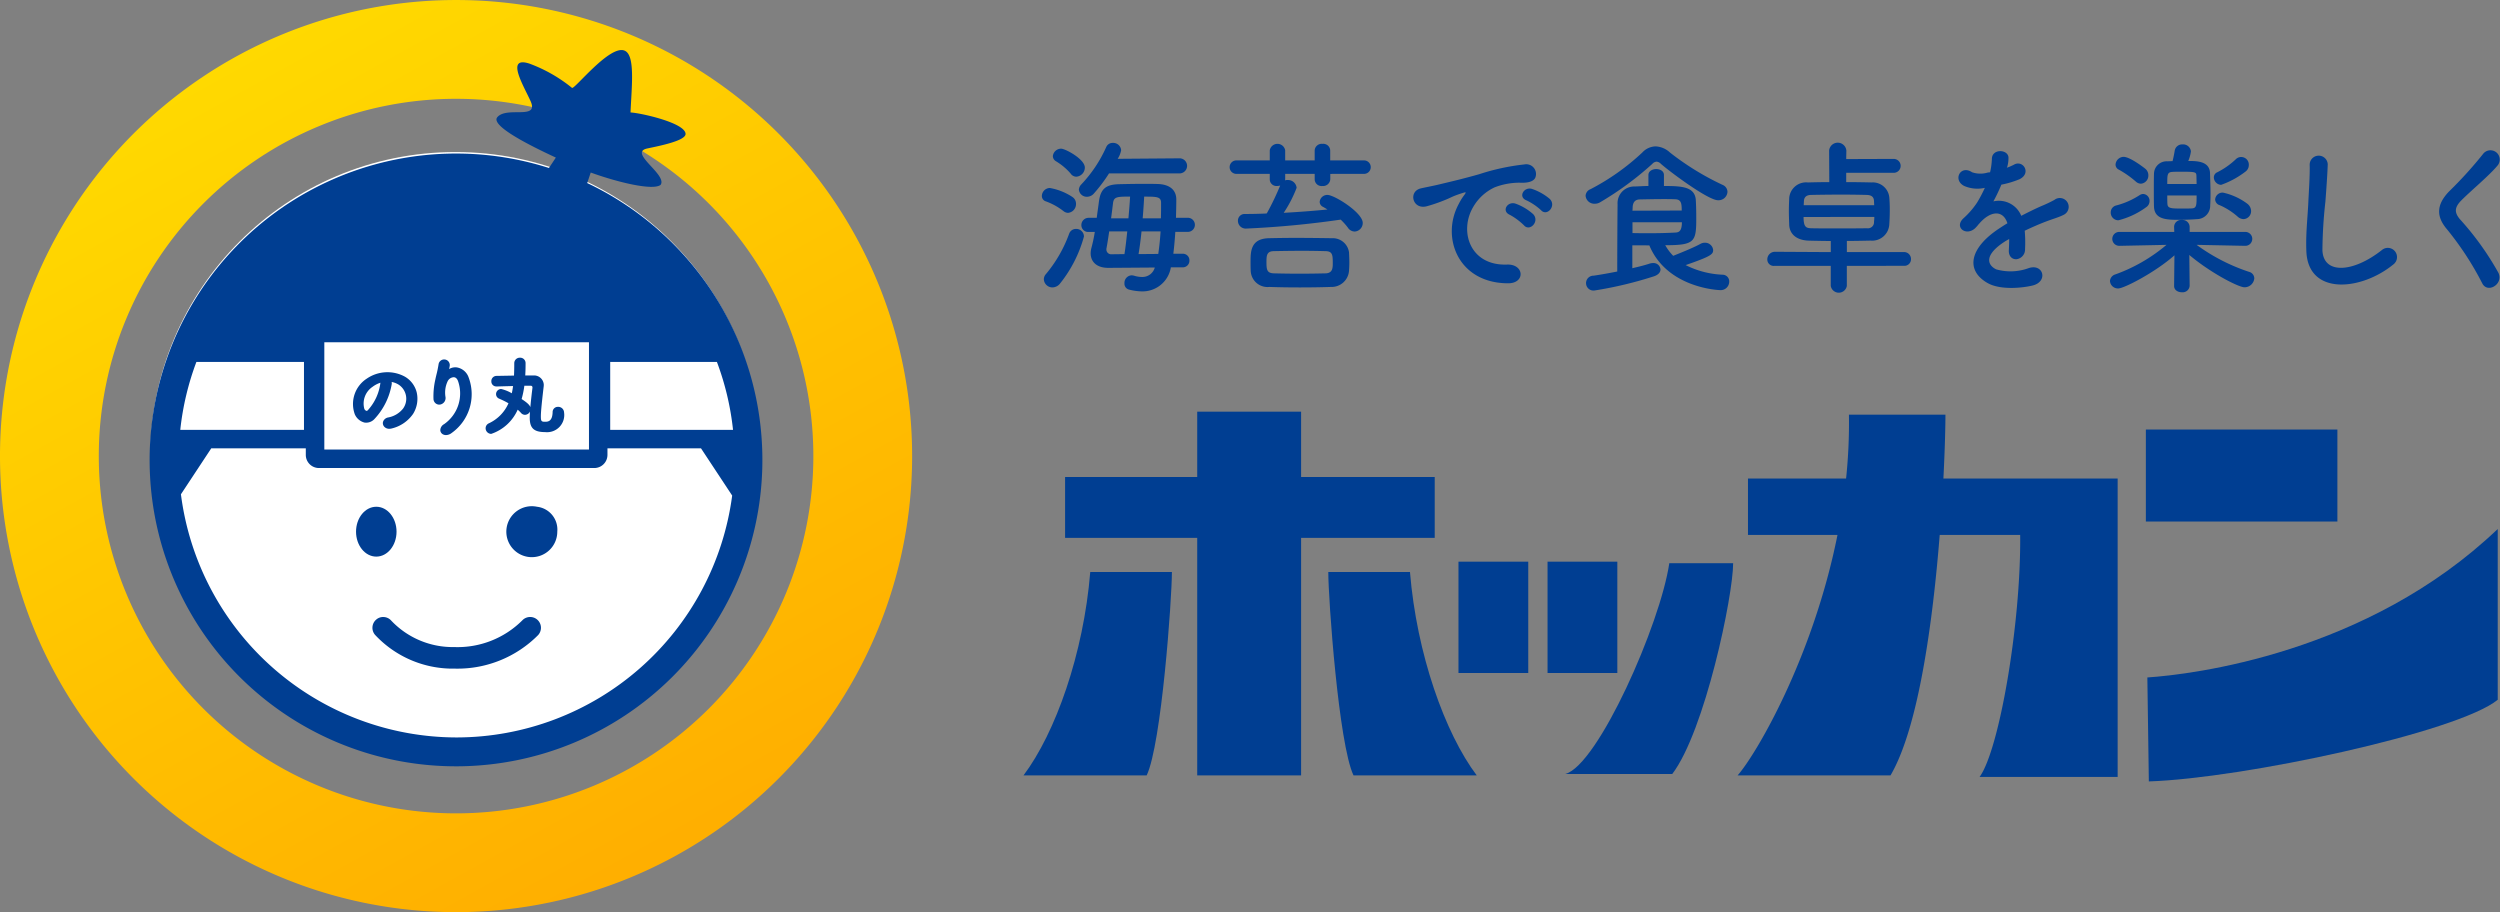
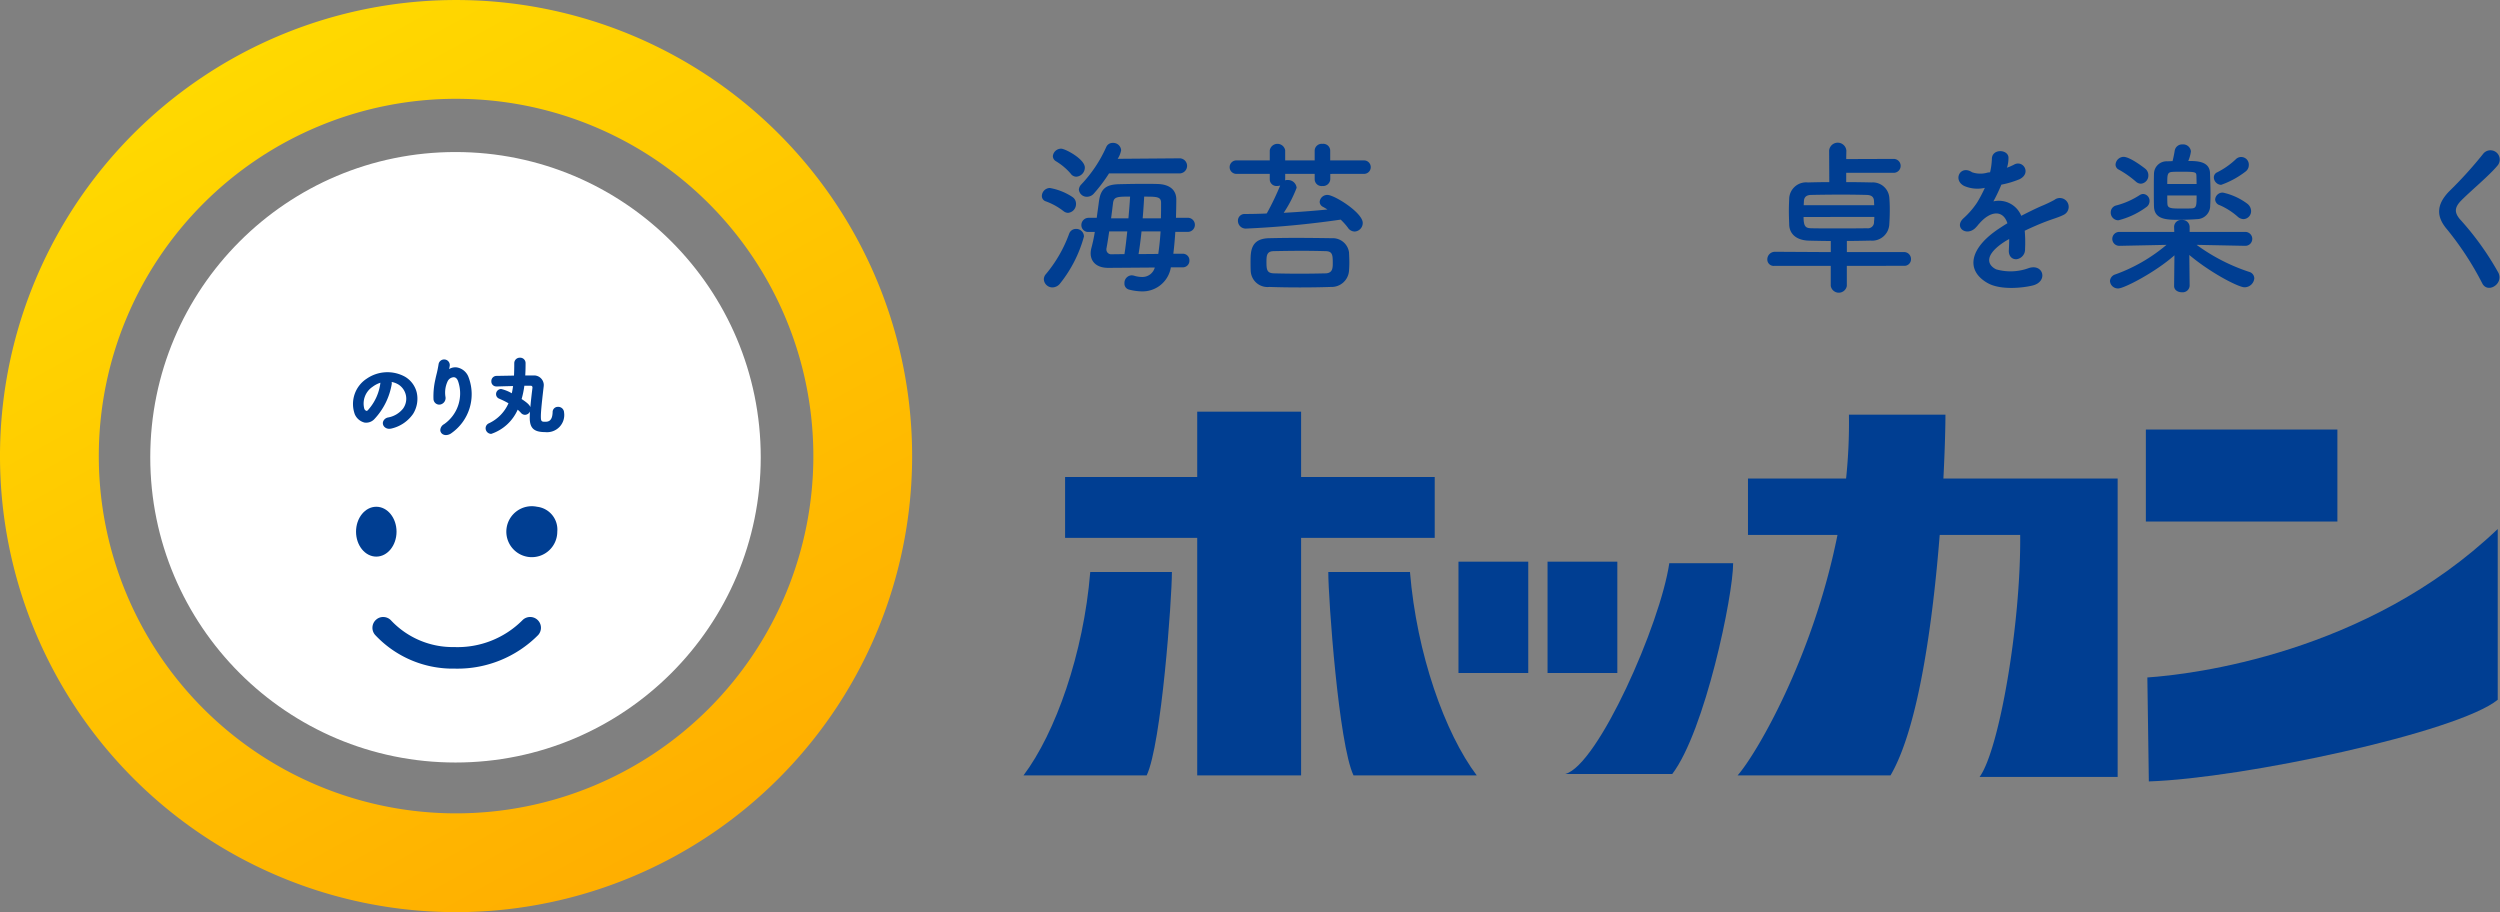
<svg xmlns="http://www.w3.org/2000/svg" height="93.95" viewBox="0 0 257.503 93.95" width="257.503">
  <rect x="0" y="0" width="257.503" height="93.95" fill="#808080" stroke="none" />
  <linearGradient id="a" gradientUnits="objectBoundingBox" x1=".258" x2=".736" y1=".063" y2=".926">
    <stop offset="0" stop-color="#ffd900" />
    <stop offset="1" stop-color="#ffaf00" />
  </linearGradient>
  <g fill="#003e92">
    <path d="m849.513 254.916a6.614 6.614 0 0 0 -1.81-1.007.581.581 0 0 1 -.427-.563.842.842 0 0 1 .819-.82 6.111 6.111 0 0 1 2.321.922.826.826 0 0 1 .377.716.9.9 0 0 1 -.821.922.777.777 0 0 1 -.459-.17zm-1.144 7.852a.884.884 0 0 1 -.888-.836.806.806 0 0 1 .222-.547 13.766 13.766 0 0 0 2.39-4.166.741.741 0 0 1 .7-.478.789.789 0 0 1 .818.785 13.333 13.333 0 0 1 -2.441 4.814 1.025 1.025 0 0 1 -.801.428zm1.9-11.694a6.2 6.2 0 0 0 -1.537-1.3.631.631 0 0 1 -.324-.529.857.857 0 0 1 .854-.768c.427 0 2.441 1.076 2.441 1.947a.949.949 0 0 1 -.87.939.71.71 0 0 1 -.569-.289zm3.926-.051a16.181 16.181 0 0 1 -1.57 2.083.95.95 0 0 1 -.682.324.816.816 0 0 1 -.854-.734.841.841 0 0 1 .257-.546 13.642 13.642 0 0 0 2.561-3.841.71.71 0 0 1 .682-.427.816.816 0 0 1 .853.752 2.359 2.359 0 0 1 -.358.887l6.42-.051a.778.778 0 0 1 0 1.553zm6.368 9.679a2.958 2.958 0 0 1 -2.971 2.475 5.681 5.681 0 0 1 -1.348-.188.623.623 0 0 1 -.461-.649.78.78 0 0 1 .734-.819 1.3 1.3 0 0 1 .238.034 2.848 2.848 0 0 0 .854.137 1.324 1.324 0 0 0 1.3-.974l-4.763.035h-.034c-1.23 0-1.81-.666-1.81-1.5a2.4 2.4 0 0 1 .085-.58 15.46 15.46 0 0 0 .342-1.622h-.6a.7.7 0 0 1 -.784-.7.743.743 0 0 1 .784-.751h.8c.068-.546.154-1.11.222-1.656.171-1.332.717-1.776 2.083-1.809.735-.017 1.639-.035 2.509-.035.53 0 1.042 0 1.486.017 1.126.034 1.895.546 1.895 1.6 0 .546-.017 1.195-.034 1.878h1.195a.726.726 0 1 1 0 1.451h-1.263c-.051.8-.12 1.57-.205 2.253h.957a.671.671 0 0 1 .7.7.68.68 0 0 1 -.7.7zm-4.78-1.366c.12-.734.2-1.519.29-2.338h-1.861c-.1.682-.2 1.332-.29 1.792v.085a.492.492 0 0 0 .53.478zm.41-3.687c.069-.8.136-1.571.171-2.236-1.332 0-1.674.017-1.758.665-.051.427-.12.991-.2 1.571zm3.072 3.67c.1-.682.188-1.485.24-2.321h-1.963c-.085.82-.187 1.621-.307 2.338zm.274-3.67c.016-.581.016-1.127.016-1.6 0-.632-.46-.632-1.741-.632-.034.665-.085 1.433-.154 2.236z" transform="translate(-739.963 -233.163)" />
    <path d="m892.284 251.156v.547a.744.744 0 0 1 -.82.7.706.706 0 0 1 -.786-.649v-.6h-3.038v.547c0 .034-.018.085-.018.12a.669.669 0 0 1 .257-.034.89.89 0 0 1 .938.8 12.874 12.874 0 0 1 -1.331 2.578c1.537-.085 3.072-.2 4.506-.342-.154-.1-.307-.188-.46-.273a.592.592 0 0 1 -.342-.512.788.788 0 0 1 .8-.717c.717 0 3.637 1.826 3.637 2.885a.883.883 0 0 1 -.836.888.859.859 0 0 1 -.7-.409 6.455 6.455 0 0 0 -.735-.82 97.672 97.672 0 0 1 -9.731.922.8.8 0 0 1 -.853-.785.685.685 0 0 1 .735-.717c.716 0 1.468-.017 2.218-.051.018-.035.034-.035.051-.068a27.2 27.2 0 0 0 1.349-2.817.968.968 0 0 1 -.307.051.691.691 0 0 1 -.768-.649v-.6h-3.38a.694.694 0 1 1 0-1.383h3.38v-1.041a.806.806 0 0 1 1.588 0v1.041h3.038v-1.041a.723.723 0 0 1 .8-.666.714.714 0 0 1 .8.666v1.041h3.424a.694.694 0 1 1 0 1.383zm.068 11.643c-.99.034-2.1.051-3.21.051-1.093 0-2.168-.017-3.123-.051a1.735 1.735 0 0 1 -1.93-1.639c-.017-.29-.017-.615-.017-.939 0-1.093.017-2.39 1.878-2.441.717-.017 1.708-.034 2.748-.034 1.281 0 2.664.017 3.757.034a1.689 1.689 0 0 1 1.758 1.451c.016.308.034.683.034 1.059 0 .307-.017.6-.034.853a1.8 1.8 0 0 1 -1.861 1.657zm.188-2.424c0-.853-.018-1.246-.734-1.263-.632-.017-1.485-.035-2.374-.035-1.075 0-2.185.018-2.987.035-.718.017-.735.478-.735 1.144 0 .8.069 1.127.786 1.144.734.018 1.673.035 2.612.035.956 0 1.929-.017 2.714-.035.684-.035.718-.53.718-1.026z" transform="translate(-755.263 -233.244)" />
-     <path d="m920.474 255.917a5.889 5.889 0 0 1 .546-.887c.273-.358.187-.342-.137-.24-1.28.41-.991.41-2.151.854a15.963 15.963 0 0 1 -1.536.512c-1.5.41-1.963-1.553-.6-1.843.358-.085 1.348-.273 1.895-.41.836-.2 2.338-.546 4.079-1.041a22.829 22.829 0 0 1 4.643-1.007 1.007 1.007 0 0 1 1.161 1.314c-.1.29-.478.632-1.673.563a7.232 7.232 0 0 0 -2.527.478 4.966 4.966 0 0 0 -2.2 2c-1.5 2.509-.358 6.094 3.466 5.957 1.792-.068 1.913 1.946.1 1.929-5.152-.019-6.927-4.748-5.066-8.179zm5.258 1.127c-.906-.393-.222-1.451.614-1.144a5.567 5.567 0 0 1 1.792 1.075c.7.751-.358 1.844-.955 1.144a6.565 6.565 0 0 0 -1.451-1.076zm1.724-1.485c-.922-.358-.256-1.451.58-1.178a5.66 5.66 0 0 1 1.81 1.024c.717.718-.29 1.844-.9 1.161a6.024 6.024 0 0 0 -1.49-1.008z" transform="translate(-770.218 -234.916)" />
-     <path d="m961.215 254.073c-1.041 0-5.07-3.021-5.89-3.756a.7.7 0 0 0 -.444-.221.678.678 0 0 0 -.444.239 32.564 32.564 0 0 1 -5.36 3.943 1.047 1.047 0 0 1 -.564.154.9.9 0 0 1 -.939-.819.773.773 0 0 1 .513-.683 23.769 23.769 0 0 0 5.327-3.773 1.922 1.922 0 0 1 1.366-.632 2.306 2.306 0 0 1 1.484.632 27.9 27.9 0 0 0 5.412 3.329.8.8 0 0 1 .513.717.923.923 0 0 1 -.974.87zm-8.827 4.643v2.356c.666-.154 1.281-.307 1.794-.478a1.155 1.155 0 0 1 .324-.051.722.722 0 0 1 .784.666c0 .256-.2.546-.682.7a40.223 40.223 0 0 1 -6.061 1.451.768.768 0 1 1 -.137-1.519c.819-.12 1.639-.273 2.424-.427 0-2.356.016-5.326.034-6.931a1.715 1.715 0 0 1 1.776-1.827c.5-.017.955-.051 1.4-.051v-1.127c0-.41.41-.615.8-.615.41 0 .8.2.8.615v1.127c1.81 0 3.141.068 3.278 1.383.033.5.051 1.229.051 1.9 0 2.459-.12 2.817-3.193 2.817a5.074 5.074 0 0 0 .819 1.092c.717-.29 2.015-.8 2.8-1.229a.909.909 0 0 1 .444-.12.835.835 0 0 1 .87.751c0 .444-.222.649-2.834 1.553a9.288 9.288 0 0 0 3.806.99.689.689 0 0 1 .683.717.88.88 0 0 1 -.939.871c-.069 0-5.446-.171-7.29-4.609zm5.087-3.585c0-.734-.051-1.144-.682-1.16-.41-.017-.819-.017-1.263-.017-.717 0-1.486.017-2.39.034-.479.017-.7.308-.718.819 0 .1-.017.222-.017.342zm-5.07 1.212v1.109c.615.017 1.161.017 1.656.017.991 0 1.826-.017 2.766-.068.308-.017.666-.085.666-1.059z" transform="translate(-784.256 -233.447)" />
    <path d="m989.283 260.536v2.064a.84.84 0 0 1 -1.656 0v-2.065h-5.8a.656.656 0 0 1 -.734-.666.781.781 0 0 1 .785-.785l5.753.033v-1.144c-.7 0-1.417-.017-2.236-.035-1.3-.033-2.014-.682-2.048-1.639-.017-.529-.035-.989-.035-1.417s.017-.853.035-1.3a1.744 1.744 0 0 1 1.929-1.639c.581-.017 1.349-.035 2.2-.035l-.017-3.243a.891.891 0 0 1 1.776 0l-.017.87 4.865-.017a.717.717 0 1 1 0 1.433h-4.865v.956c.921 0 1.827.017 2.594.035a1.716 1.716 0 0 1 1.844 1.519q.051.615.051 1.28c0 .5-.017 1.025-.051 1.52a1.768 1.768 0 0 1 -1.929 1.672c-.888.018-1.673.035-2.441.035v1.144h5.872a.717.717 0 0 1 .734.734.677.677 0 0 1 -.734.683zm-4.456-5.036c0 .99.222 1.144.768 1.16.666.018 1.5.018 2.356.018 1.179 0 2.407 0 3.415-.018a.626.626 0 0 0 .717-.665 4.775 4.775 0 0 0 .033-.5zm7.272-1.212c0-.137-.016-.29-.016-.427-.017-.41-.24-.615-.735-.632-.632-.017-1.57-.035-2.543-.035-1.2 0-2.424.017-3.227.035-.546.017-.7.307-.717.648 0 .137-.017.273-.017.41z" transform="translate(-799.057 -233.15)" />
    <path d="m1021.326 251.114a6.1 6.1 0 0 0 .717-.308c.938-.563 1.86.854.6 1.485a9.618 9.618 0 0 1 -1.878.563 17.529 17.529 0 0 1 -.82 1.724 2.488 2.488 0 0 1 2.868 1.485c.7-.359 1.417-.717 2.082-1.007a13.066 13.066 0 0 0 1.332-.632.91.91 0 1 1 .956 1.536c-.546.274-.939.359-1.844.7-.717.273-1.485.615-2.168.939a13.639 13.639 0 0 1 .034 1.878 1.009 1.009 0 0 1 -.9 1.059c-.427.017-.82-.307-.768-.973.017-.358.034-.751.034-1.11-.154.085-.307.17-.444.256-2.117 1.366-1.861 2.39-.9 2.868a5.425 5.425 0 0 0 3.38-.137c1.5-.461 1.98 1.383.41 1.793-1.007.256-3.328.512-4.661-.24-2.3-1.3-1.895-3.6 1.195-5.633.24-.154.513-.342.837-.529-.461-1.434-1.776-1.264-2.885.017l-.068.068a3.763 3.763 0 0 1 -.393.444c-.939.836-2.185-.137-1.161-1.059a8.528 8.528 0 0 0 1.383-1.6 14.138 14.138 0 0 0 .8-1.519 3.447 3.447 0 0 1 -2.117-.188c-1.228-.615-.392-2.22.8-1.417a2.625 2.625 0 0 0 1.6.034c.069-.017.171-.017.256-.034a7.115 7.115 0 0 0 .188-1.434c.069-1.024 1.673-.922 1.707-.085a3.246 3.246 0 0 1 -.137.99z" transform="translate(-814.622 -233.834)" />
    <path d="m1058.21 258.605-4.985-.1a19.416 19.416 0 0 0 5.412 2.783.7.7 0 0 1 .53.666 1.008 1.008 0 0 1 -1.008.922c-.615 0-3.5-1.485-5.685-3.329l.034 3.175v.017a.721.721 0 0 1 -.8.649c-.409 0-.8-.222-.8-.649v-.017l.034-3.14c-1.981 1.758-5.19 3.413-5.787 3.413a.819.819 0 0 1 -.853-.768.766.766 0 0 1 .563-.682 17.105 17.105 0 0 0 5.258-3.039l-4.831.1h-.018a.717.717 0 1 1 .018-1.433h5.632l-.016-.479a.722.722 0 0 1 .8-.75.73.73 0 0 1 .8.716v.513h5.7a.717.717 0 1 1 .017 1.433zm-13.043-2.629a.79.79 0 0 1 -.786-.82.731.731 0 0 1 .529-.7 8.168 8.168 0 0 0 2.476-1.092.712.712 0 0 1 .342-.1.7.7 0 0 1 .649.734.746.746 0 0 1 -.324.614 8.309 8.309 0 0 1 -2.886 1.364zm1.792-3.994a10.169 10.169 0 0 0 -1.725-1.213.585.585 0 0 1 -.358-.529.852.852 0 0 1 .819-.8c.718 0 2.27 1.246 2.27 1.246a.872.872 0 0 1 .29.649.836.836 0 0 1 -.768.871.8.8 0 0 1 -.527-.224zm7.648-.854c.017.614.051 1.433.051 2.185 0 .444-.017.854-.034 1.178a1.376 1.376 0 0 1 -1.366 1.366c-.377.033-1.161.068-1.861.068-1.23 0-2.509-.017-2.561-1.348-.017-.427-.017-1.076-.017-1.707 0-.649 0-1.28.017-1.69a1.3 1.3 0 0 1 1.366-1.28c.136 0 .325-.017.546-.017.085-.324.17-.751.222-1.075a.77.77 0 0 1 .8-.649.805.805 0 0 1 .87.716 3.788 3.788 0 0 1 -.273.991c.842-.001 2.207-.001 2.241 1.263zm-1.383 1.11c0-.307-.016-.6-.016-.82-.017-.393-.035-.444-1.452-.444-.427 0-.853 0-1.024.017-.529.034-.529.273-.529 1.246zm-3.021 1.178c0 .376 0 .683.016.888.035.461.427.461 1.537.461.427 0 .837 0 1.008-.017.46-.034.46-.341.46-1.332zm5.548-1.092a.783.783 0 0 1 -.75-.768.57.57 0 0 1 .358-.529 8.049 8.049 0 0 0 1.878-1.314.787.787 0 0 1 1.365.6.824.824 0 0 1 -.324.632 9 9 0 0 1 -2.526 1.378zm1.724 3.294a7.118 7.118 0 0 0 -1.861-1.195.646.646 0 0 1 -.478-.6.764.764 0 0 1 .8-.7 6.5 6.5 0 0 1 2.51 1.144.97.97 0 0 1 .391.751.817.817 0 0 1 -.785.837.927.927 0 0 1 -.577-.237z" transform="translate(-826.972 -233.285)" />
-     <path d="m1080.518 260.06c-.068-1.793.12-3.244.206-5.053.051-1.11.17-2.782.136-3.842a.931.931 0 0 1 1.861-.033c-.034 1.075-.154 2.7-.24 3.841a47.58 47.58 0 0 0 -.307 5.019c.1 2.493 3.142 2.322 6.111-.017a.949.949 0 1 1 1.179 1.485c-3.329 2.713-8.792 3.209-8.946-1.4z" transform="translate(-842.961 -234.21)" />
    <path d="m1109.462 262.931a31.5 31.5 0 0 0 -3.619-5.548c-1.126-1.314-1.126-2.527.2-3.91a41.83 41.83 0 0 0 3.5-3.858.956.956 0 1 1 1.519 1.161c-.853 1.041-2.663 2.526-3.722 3.585-.734.734-.768 1.246-.2 1.945a29.533 29.533 0 0 1 4 5.566c.524 1.144-1.132 2.151-1.678 1.059z" transform="translate(-853.789 -233.752)" />
    <path d="m872.479 310.464v24.467h-10.7v-24.467h-13.61v-6.27h13.61v-6.728h10.7v6.728h13.763v6.27zm-28.6 24.467h12.693c1.529-3.211 2.6-18.2 2.6-20.95h-8.411c-.684 8.411-3.59 16.592-6.878 20.95zm39.811-20.95h-8.411c0 2.752 1.07 17.739 2.6 20.95h12.693c-3.285-4.358-6.19-12.539-6.878-20.949z" transform="translate(-738.464 -255.061)" />
    <path d="m931.313 336.6h-7.187v-11.473h7.187zm9.175-11.469h-7.188v11.469h7.187zm-5.353 21.868h11.011c3.364-4.435 6.27-18.351 6.27-21.715h-6.576c-.917 6.265-7.34 20.793-10.704 21.711z" transform="translate(-773.901 -267.277)" />
    <path d="m996.812 304.589c.154-3 .21-5.373.21-6.575h-9.94a55.212 55.212 0 0 1 -.293 6.575h-10.106v5.811h9.22c-2.537 12.7-8.421 22.67-10.291 24.773h15.751c2.9-4.951 4.364-15.891 5.069-24.773h8.288c.092 9.181-2.178 22.208-4.182 24.926h14.222v-30.737z" transform="translate(-796.639 -255.303)" />
    <path d="m1070.653 310.234h-19.727v-9.481h19.727zm-19.421 26.766c9.634-.306 31.807-5.047 35.936-8.411v-17.589c-13.457 12.845-31.5 14.986-36.089 15.292z" transform="translate(-829.899 -256.513)" />
  </g>
  <path d="m749.037 268.5a46.975 46.975 0 1 1 -46.974-46.975 46.975 46.975 0 0 1 46.974 46.975zm-46.974-36.8a36.8 36.8 0 1 0 36.8 36.8 36.8 36.8 0 0 0 -36.801-36.8z" fill="url(#a)" transform="translate(-655.087 -221.523)" />
  <circle cx="46.917" cy="47.1" fill="#fff" r="31.44" />
  <ellipse cx="38.758" cy="54.764" fill="#003e92" rx="2.086" ry="2.568" />
  <path d="m752.5 315a2.624 2.624 0 1 0 2.086 2.568 2.365 2.365 0 0 0 -2.086-2.568z" fill="#003e92" transform="translate(-697.185 -262.804)" />
  <path d="m739.213 335.691a9.435 9.435 0 0 1 -7 2.741 8.726 8.726 0 0 1 -6.487-2.719 1.1 1.1 0 0 0 -.764-.374 1.076 1.076 0 0 0 -.8.275 1.111 1.111 0 0 0 -.1 1.568 10.941 10.941 0 0 0 8.123 3.472h.17a11.692 11.692 0 0 0 8.491-3.451 1.111 1.111 0 0 0 -.058-1.571 1.114 1.114 0 0 0 -1.575.059z" fill="#003e92" transform="translate(-685.424 -271.784)" />
  <path d="m725.51 290.637a3.757 3.757 0 0 0 -3.906.2 3.111 3.111 0 0 0 -1.244 3.682 1.489 1.489 0 0 0 1 .851 1.161 1.161 0 0 0 1-.342 6.955 6.955 0 0 0 1.8-3.6.67.67 0 0 0 -.006-.241 2.071 2.071 0 0 1 .74.29 1.732 1.732 0 0 1 .433 2.457 2.548 2.548 0 0 1 -1.525.909.675.675 0 0 0 -.532.439.538.538 0 0 0 .137.529.677.677 0 0 0 .5.2 1.028 1.028 0 0 0 .254-.033 3.736 3.736 0 0 0 2.2-1.5 2.944 2.944 0 0 0 .375-2.214 2.6 2.6 0 0 0 -1.226-1.627zm-2.519.673a5.091 5.091 0 0 1 -1.3 2.8c-.075.066-.125.056-.142.053a.359.359 0 0 1 -.208-.205 2.073 2.073 0 0 1 .838-2.264 2.733 2.733 0 0 1 .815-.427z" fill="#003e92" transform="translate(-683.814 -251.845)" />
  <path d="m737.471 288.655a1.188 1.188 0 0 0 -.828.171 2.3 2.3 0 0 0 .072-.393.581.581 0 0 0 -1.155-.109 10.631 10.631 0 0 1 -.224 1.089c-.038.157-.074.307-.1.444a7.776 7.776 0 0 0 -.2 2.047.6.6 0 0 0 .645.58.685.685 0 0 0 .589-.808 2.727 2.727 0 0 1 .213-1.571.74.74 0 0 1 .652-.444c.252.015.38.246.443.437a3.853 3.853 0 0 1 -1.452 4.4.727.727 0 0 0 -.388.635.518.518 0 0 0 .312.431.668.668 0 0 0 .274.057.976.976 0 0 0 .574-.209 4.9 4.9 0 0 0 1.769-5.7 1.565 1.565 0 0 0 -1.196-1.057z" fill="#003e92" transform="translate(-690.387 -250.807)" />
  <path d="m752.123 292.568a.536.536 0 0 0 -.553.556c-.031.981-.513.981-.8.981-.357 0-.411-.073-.411-.551 0-.315.035-.93.295-3.124a.356.356 0 0 1 0-.041.676.676 0 0 0 .005-.072 1 1 0 0 0 -1.1-.978h-.809c.03-.476.034-.933.034-1.288a.552.552 0 0 0 -.578-.544.564.564 0 0 0 -.587.561c0 .479-.009.9-.027 1.281l-.873.016c-.314.006-.625.012-.931.016a.535.535 0 0 0 -.53.561.509.509 0 0 0 .526.526h.15c.184-.005.6-.018 1.561-.043a7.555 7.555 0 0 1 -.131.747 3.9 3.9 0 0 0 -1.094-.442.53.53 0 0 0 -.526.534.5.5 0 0 0 .322.463 9.008 9.008 0 0 1 .958.474 4.082 4.082 0 0 1 -2.024 2.065.558.558 0 0 0 -.332.5.584.584 0 0 0 .578.587 4.575 4.575 0 0 0 2.725-2.493 3.429 3.429 0 0 1 .344.337.551.551 0 0 0 .41.194.591.591 0 0 0 .513-.34c-.015.239-.024.459-.024.647 0 1.073.432 1.473 1.594 1.473a1.771 1.771 0 0 0 1.941-2.02.6.6 0 0 0 -.626-.583zm-2.634-1.922c-.072.575-.157 1.3-.212 1.953-.083-.234-.342-.469-.9-.835a9.387 9.387 0 0 0 .281-1.372h.627c.09 0 .211.021.21.2a.252.252 0 0 0 -.007.054z" fill="#003e92" transform="translate(-694.649 -250.663)" />
-   <path d="m727.866 244.459.361-1.089c2.71.983 6.38 1.89 7.194 1.276.752-1.044-3.366-3.326-1.376-3.752 1.193-.255 3.985-.792 3.952-1.508-.054-1.174-4.871-2.194-5.671-2.2.129-2.817.487-5.914-.607-6.369-1.521-.648-5.158 4.011-5.418 3.834a15.447 15.447 0 0 0 -4.388-2.5c-2.494-.809-.6 2.269.12 3.867.884 1.977-2.431.5-3.424 1.648-.74.857 3.229 2.871 6.027 4.164l-.711 1.072a31.558 31.558 0 1 0 3.943 1.554zm2.368 18.42h10.991a28.417 28.417 0 0 1 1.66 6.995h-12.651zm-29.446-2.026h27.259v11.047h-27.259zm-13.177 2.026h11.081v6.995h-12.741a28.42 28.42 0 0 1 1.66-6.995zm26.807 38.678a28.668 28.668 0 0 1 -28.4-25.046l3.122-4.731h9.74v.676a1.355 1.355 0 0 0 1.351 1.351h28.369a1.355 1.355 0 0 0 1.351-1.351v-.676h9.637l3.209 4.862a28.669 28.669 0 0 1 -28.38 24.915z" fill="#003e92" transform="translate(-667.382 -225.599)" />
</svg>